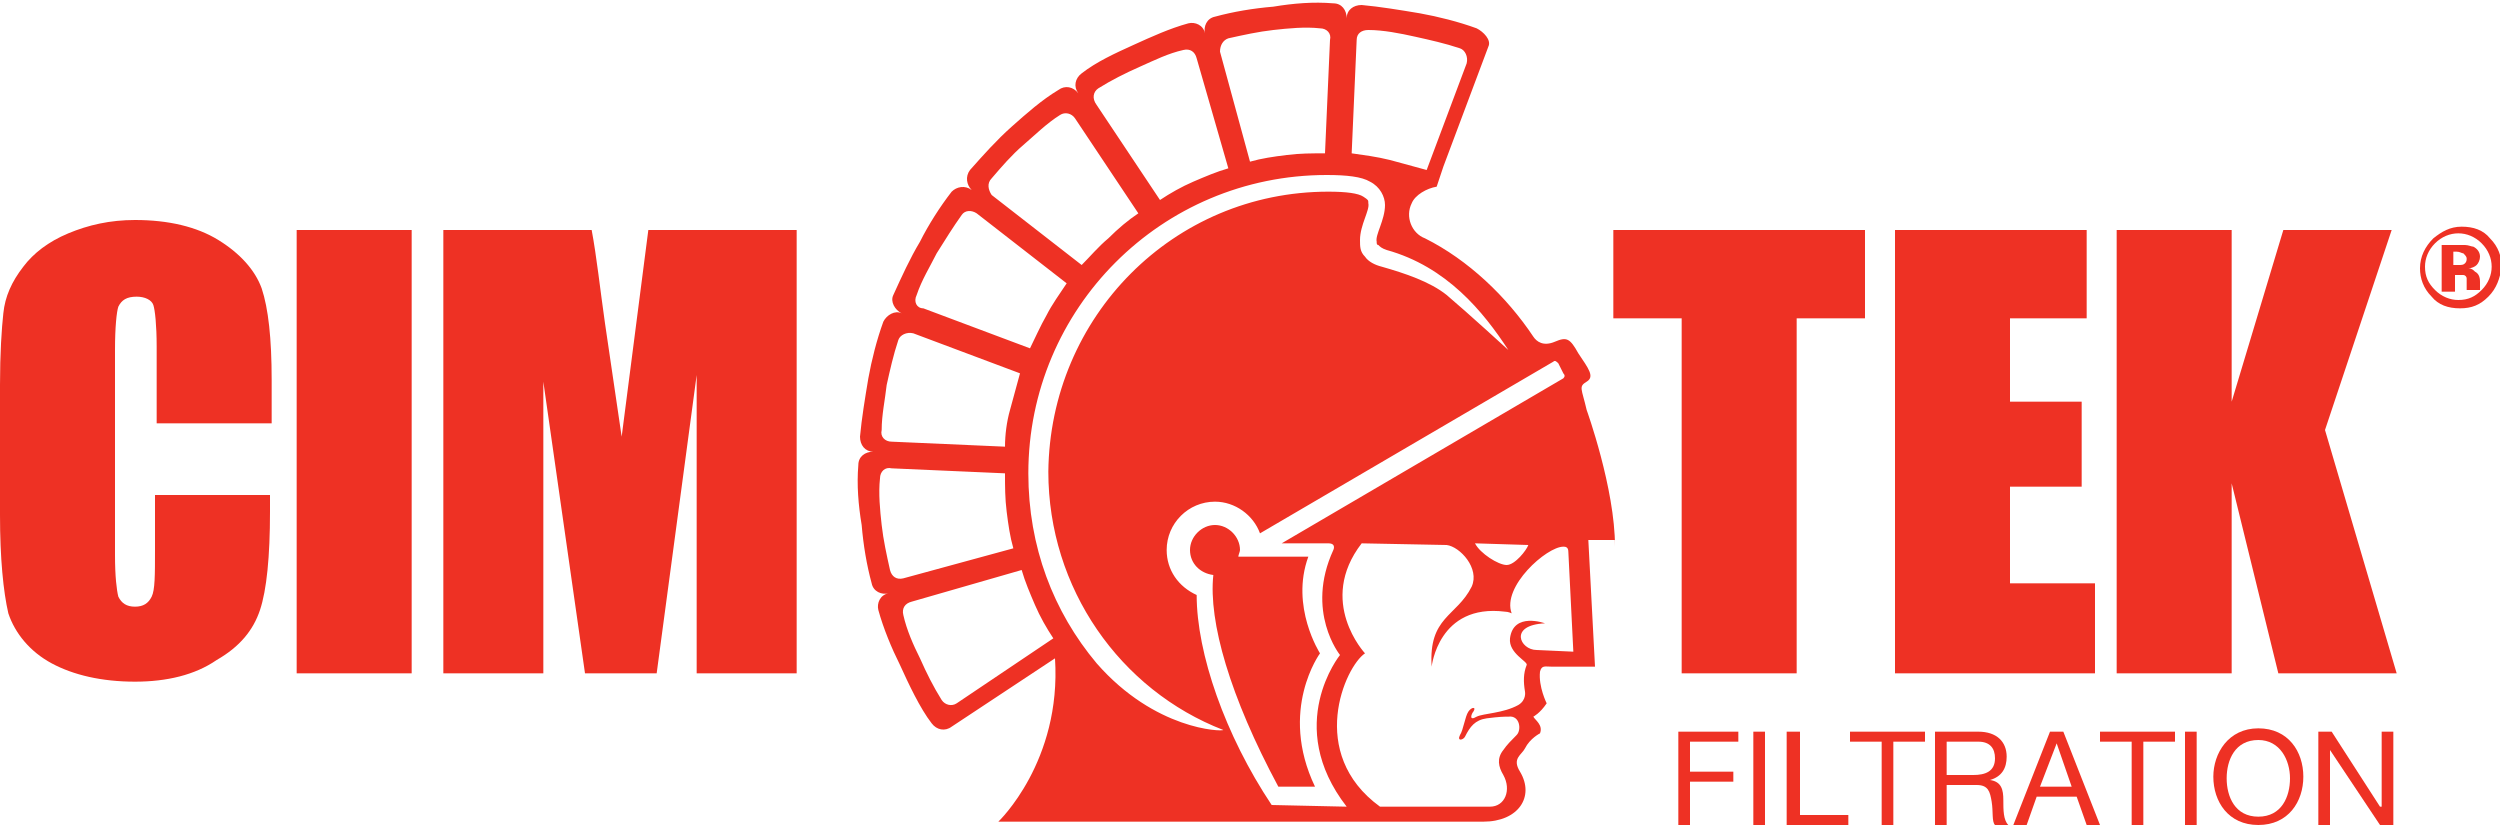
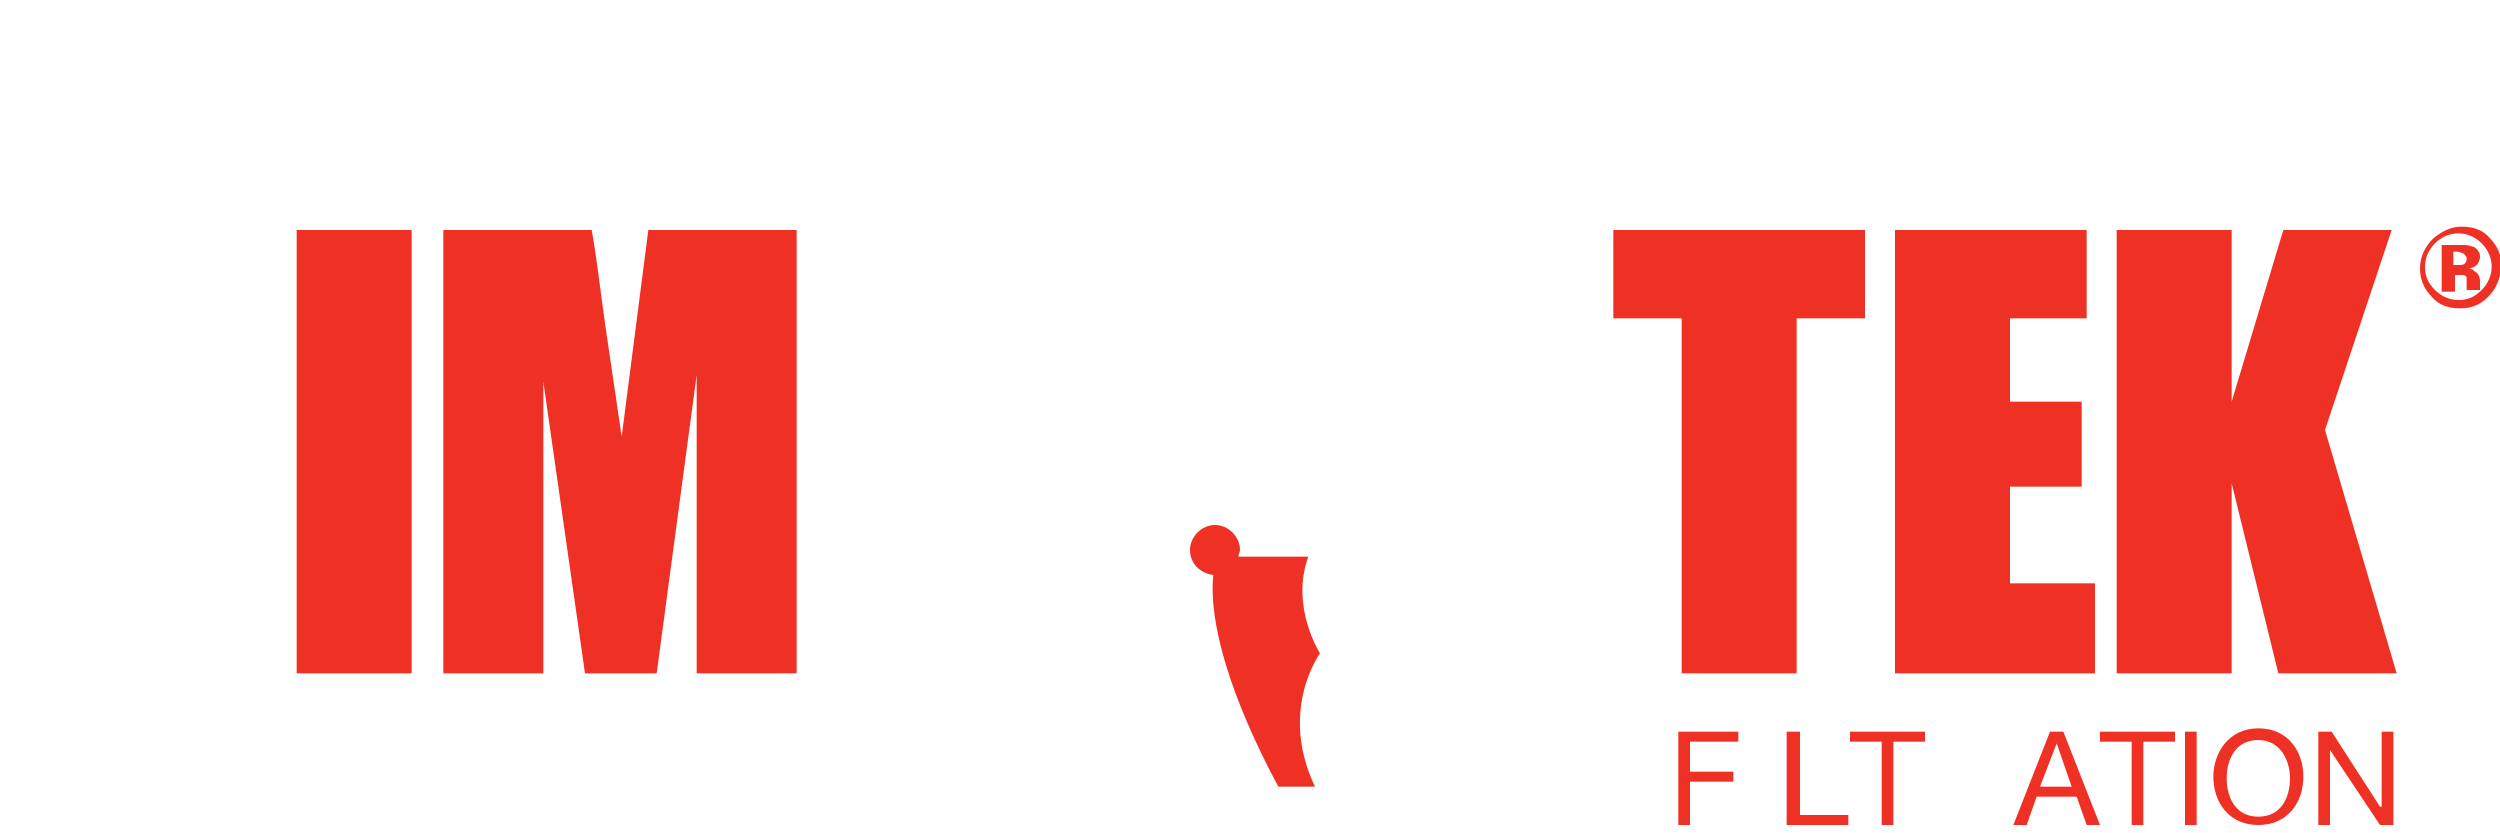
<svg xmlns="http://www.w3.org/2000/svg" version="1.1" id="Layer_1" x="0px" y="0px" width="150px" height="50px" viewBox="0 0 150 50" style="enable-background:new 0 0 150 50;" xml:space="preserve">
  <style type="text/css">
	.Arched_x0020_Green{fill:url(#SVGID_1_);stroke:#FFFFFF;stroke-width:0.25;stroke-miterlimit:1;}
	.st0{fill:#EE3124;}
</style>
  <linearGradient id="SVGID_1_" gradientUnits="userSpaceOnUse" x1="-231" y1="421" x2="-230.293" y2="420.293">
    <stop offset="0" style="stop-color:#1EAB4B" />
    <stop offset="0.983" style="stop-color:#19361A" />
  </linearGradient>
  <g>
    <g>
      <path class="st0" d="M147.8,15.2c-0.1,0-0.2-0.1-0.4-0.1h-0.2v0.8h0.3c0.2,0,0.3,0,0.4-0.1c0.1-0.1,0.1-0.2,0.1-0.3    C148,15.4,147.9,15.3,147.8,15.2 M146.5,17.4v-2.7c0.2,0,0.4,0,0.8,0c0.3,0,0.5,0,0.6,0c0.2,0,0.4,0.1,0.5,0.1    c0.2,0.1,0.4,0.3,0.4,0.6c0,0.2-0.1,0.4-0.2,0.5c-0.1,0.1-0.3,0.2-0.5,0.2c0.2,0,0.3,0.1,0.4,0.2c0.2,0.1,0.3,0.3,0.3,0.6v0.2    c0,0,0,0.1,0,0.1c0,0,0,0.1,0,0.1l0,0.1H148c0-0.1,0-0.2,0-0.4c0-0.2,0-0.3,0-0.3c0-0.1-0.1-0.2-0.2-0.2c-0.1,0-0.1,0-0.2,0    l-0.2,0h-0.1v1H146.5z M146.1,14.6c-0.4,0.4-0.6,0.9-0.6,1.4c0,0.6,0.2,1,0.6,1.4c0.4,0.4,0.9,0.6,1.4,0.6c0.6,0,1-0.2,1.4-0.6    c0.4-0.4,0.6-0.9,0.6-1.4c0-0.5-0.2-1-0.6-1.4c-0.4-0.4-0.9-0.6-1.4-0.6C147,14,146.5,14.2,146.1,14.6 M149.3,17.8    c-0.5,0.5-1,0.7-1.7,0.7c-0.7,0-1.3-0.2-1.7-0.7c-0.5-0.5-0.7-1.1-0.7-1.7c0-0.7,0.3-1.3,0.8-1.8c0.5-0.4,1-0.7,1.7-0.7    c0.7,0,1.3,0.2,1.7,0.7c0.5,0.5,0.7,1.1,0.7,1.7C150,16.7,149.8,17.3,149.3,17.8" />
    </g>
    <g>
      <polygon class="st0" points="111.9,13.8 111.9,19.1 107.8,19.1 107.8,40.4 100.9,40.4 100.9,19.1 96.8,19.1 96.8,13.8   " />
-       <path class="st0" d="M16.3,25.4H9.4v-4.6c0-1.3-0.1-2.2-0.2-2.5c-0.1-0.3-0.5-0.5-1-0.5c-0.6,0-0.9,0.2-1.1,0.6    C7,18.7,6.9,19.6,6.9,21v12.3c0,1.3,0.1,2.1,0.2,2.5c0.2,0.4,0.5,0.6,1,0.6c0.5,0,0.8-0.2,1-0.6c0.2-0.4,0.2-1.3,0.2-2.8v-3.3h6.9    v1c0,2.7-0.2,4.7-0.6,5.9c-0.4,1.2-1.2,2.2-2.6,3c-1.3,0.9-3,1.3-4.9,1.3c-2,0-3.7-0.4-5-1.1c-1.3-0.7-2.2-1.8-2.6-3    C0.2,35.5,0,33.5,0,30.9v-7.8c0-1.9,0.1-3.4,0.2-4.3c0.1-1,0.5-1.9,1.2-2.8C2,15.2,2.9,14.5,4.1,14c1.2-0.5,2.5-0.8,4-0.8    c2,0,3.7,0.4,5,1.2c1.3,0.8,2.2,1.8,2.6,2.9c0.4,1.2,0.6,3,0.6,5.5V25.4z" />
    </g>
    <g>
      <rect x="17.8" y="13.8" class="st0" width="6.9" height="26.6" />
      <path class="st0" d="M47.8,13.8v26.6h-6l0-17.9l-2.4,17.9h-4.3l-2.5-17.5l0,17.5h-6V13.8h8.9c0.3,1.6,0.5,3.5,0.8,5.6l1,6.8    l1.6-12.4H47.8z" />
      <polygon class="st0" points="113.7,13.8 125.2,13.8 125.2,19.1 120.6,19.1 120.6,24.1 124.9,24.1 124.9,29.2 120.6,29.2 120.6,35     125.7,35 125.7,40.4 113.7,40.4   " />
      <polygon class="st0" points="143.5,13.8 139.5,25.8 143.8,40.4 136.7,40.4 133.9,29 133.9,40.4 127,40.4 127,13.8 133.9,13.8     133.9,24.1 137,13.8   " />
      <polygon class="st0" points="100.7,43.9 104.3,43.9 104.3,44.5 101.4,44.5 101.4,46.3 104,46.3 104,46.9 101.4,46.9 101.4,49.5     100.7,49.5   " />
-       <rect x="105.2" y="43.9" class="st0" width="0.7" height="5.6" />
      <polygon class="st0" points="107.2,43.9 108,43.9 108,48.9 110.9,48.9 110.9,49.5 107.2,49.5   " />
      <polygon class="st0" points="112.9,44.5 111,44.5 111,43.9 115.5,43.9 115.5,44.5 113.6,44.5 113.6,49.5 112.9,49.5   " />
-       <path class="st0" d="M118.4,46.5c0.7,0,1.3-0.2,1.3-1c0-0.6-0.3-1-1-1h-1.9v2H118.4z M116.1,43.9h2.6c1.1,0,1.7,0.6,1.7,1.5    c0,0.7-0.3,1.2-1,1.4v0c0.7,0.1,0.8,0.6,0.8,1.2c0,0.6,0,1.2,0.3,1.5h-0.8c-0.2-0.2-0.1-0.8-0.2-1.4c-0.1-0.6-0.2-1-0.9-1h-1.8    v2.4h-0.7V43.9z" />
      <path class="st0" d="M122.4,47.2h1.9l-0.9-2.6h0L122.4,47.2z M123,43.9h0.8l2.2,5.6h-0.8l-0.6-1.7h-2.4l-0.6,1.7h-0.8L123,43.9z" />
      <polygon class="st0" points="127.9,44.5 126,44.5 126,43.9 130.5,43.9 130.5,44.5 128.6,44.5 128.6,49.5 127.9,49.5   " />
      <rect x="131.1" y="43.9" class="st0" width="0.7" height="5.6" />
      <path class="st0" d="M135.5,49c1.4,0,1.9-1.2,1.9-2.3c0-1.1-0.6-2.3-1.9-2.3c-1.4,0-1.9,1.2-1.9,2.3C133.6,47.8,134.1,49,135.5,49     M135.5,43.7c1.8,0,2.7,1.4,2.7,2.9c0,1.5-0.9,2.9-2.7,2.9c-1.8,0-2.7-1.4-2.7-2.9C132.8,45.2,133.7,43.7,135.5,43.7" />
      <polygon class="st0" points="139.1,43.9 139.9,43.9 142.8,48.4 142.9,48.4 142.9,43.9 143.6,43.9 143.6,49.5 142.8,49.5 139.8,45     139.8,45 139.8,49.5 139.1,49.5   " />
    </g>
    <g>
      <path class="st0" d="M79.2,39.2c0,0-1.8-2.8-0.7-5.8l-4.2,0c0-0.1,0.1-0.3,0.1-0.4c0-0.8-0.7-1.5-1.5-1.5c-0.8,0-1.5,0.7-1.5,1.5    c0,0.8,0.6,1.4,1.4,1.5c-0.3,2.8,1,7.3,3.9,12.7h2.2C76.7,42.6,79.2,39.2,79.2,39.2" />
-       <path class="st0" d="M96.9,32.8c0-3.5-1.7-8.2-1.7-8.2c-0.3-1.3-0.5-1.4,0-1.7c0.5-0.3,0.1-0.8-0.5-1.7c-0.5-0.9-0.7-1-1.4-0.7    c-0.7,0.3-1.1,0-1.3-0.3c-1.6-2.4-3.9-4.6-6.5-5.9c-0.8-0.3-1.2-1.3-0.8-2.1c0.2-0.5,0.9-0.9,1.5-1l0.4-1.2l2.7-7.2    c0.2-0.4-0.3-0.9-0.7-1.1c-1.1-0.4-2.3-0.7-3.4-0.9c-1.2-0.2-2.4-0.4-3.5-0.5c-0.5,0-0.9,0.3-0.9,0.8v0c0,0,0,0,0,0    c0-0.5-0.3-0.9-0.8-0.9c-1.2-0.1-2.4,0-3.6,0.2c-1.2,0.1-2.4,0.3-3.5,0.6c-0.5,0.1-0.7,0.6-0.6,1c-0.1-0.5-0.6-0.7-1-0.6    c-1.1,0.3-2.2,0.8-3.3,1.3c-1.1,0.5-2.2,1-3.1,1.7c-0.4,0.3-0.5,0.8-0.2,1.2l0,0c0,0,0,0,0,0c-0.3-0.4-0.8-0.5-1.2-0.2    c-1,0.6-1.9,1.4-2.8,2.2c-0.9,0.8-1.7,1.7-2.5,2.6c-0.3,0.4-0.2,0.9,0.1,1.2l0,0l0,0c-0.4-0.3-0.9-0.2-1.2,0.1    c-0.7,0.9-1.4,2-1.9,3c-0.6,1-1.1,2.1-1.6,3.2c-0.2,0.4,0.1,0.9,0.5,1.1l0,0c0,0,0,0,0,0c-0.4-0.2-0.9,0.1-1.1,0.5    c-0.4,1.1-0.7,2.3-0.9,3.4c-0.2,1.2-0.4,2.4-0.5,3.5c0,0.5,0.3,0.9,0.8,0.9c-0.5,0-0.9,0.3-0.9,0.8c-0.1,1.2,0,2.4,0.2,3.6    c0.1,1.2,0.3,2.4,0.6,3.5c0.1,0.5,0.6,0.7,1,0.6l0,0c0,0,0,0,0,0c-0.5,0.1-0.7,0.6-0.6,1c0.3,1.1,0.8,2.3,1.3,3.3    c0.5,1.1,1.2,2.6,1.9,3.5c0.3,0.4,0.8,0.5,1.2,0.2l6.2-4.1c0.4,6.2-3.4,9.8-3.4,9.8h15.8l13.3,0c2.1,0,3.1-1.5,2.2-3    c-0.5-0.8,0.1-1,0.3-1.4c0.3-0.6,0.9-0.9,0.9-0.9c0.2-0.5-0.3-0.8-0.4-1c0,0,0.4-0.2,0.8-0.8c0,0-0.5-1-0.4-1.9    c0.1-0.4,0.3-0.3,0.7-0.3h2.6l-0.4-7.6H96.9z M81.1,9.2l0.3-6.8c0-0.4,0.3-0.6,0.7-0.6c0.9,0,1.9,0.2,2.8,0.4    c0.9,0.2,1.8,0.4,2.7,0.7c0.3,0.1,0.5,0.5,0.4,0.9l-2.4,6.4l0,0c-0.7-0.2-1.5-0.4-2.2-0.6C82.6,9.4,81.8,9.3,81.1,9.2L81.1,9.2z     M73.7,2.3c0.9-0.2,1.8-0.4,2.7-0.5c0.9-0.1,1.9-0.2,2.8-0.1c0.4,0,0.7,0.3,0.6,0.7l-0.3,6.8h0c-0.8,0-1.5,0-2.3,0.1    c-0.8,0.1-1.5,0.2-2.2,0.4c0,0,0,0,0,0h0l-1.8-6.6C73.2,2.7,73.4,2.4,73.7,2.3 M65.9,5.3c0.8-0.5,1.6-0.9,2.5-1.3s1.7-0.8,2.6-1    c0.4-0.1,0.7,0.1,0.8,0.5l1.9,6.6c-0.7,0.2-1.4,0.5-2.1,0.8c-0.7,0.3-1.4,0.7-2,1.1c0,0,0,0,0,0l0,0l-3.8-5.7    C65.5,5.9,65.6,5.5,65.9,5.3 M59.5,10.7c0.6-0.7,1.2-1.4,1.9-2c0.7-0.6,1.4-1.3,2.2-1.8c0.3-0.2,0.7-0.1,0.9,0.2l3.8,5.7    c-0.6,0.4-1.2,0.9-1.8,1.5c-0.6,0.5-1.1,1.1-1.6,1.6l0,0l0,0c0,0,0,0,0,0c0,0,0,0,0,0l-5.4-4.2C59.3,11.4,59.2,11,59.5,10.7     M55,17.7c0.3-0.9,0.8-1.7,1.2-2.5c0.5-0.8,1-1.6,1.5-2.3c0.2-0.3,0.6-0.3,0.9-0.1L64,17l0,0c-0.4,0.6-0.9,1.3-1.2,1.9    c-0.4,0.7-0.7,1.4-1,2v0l-6.4-2.4C55,18.5,54.8,18.1,55,17.7 M53.2,23.1c0.2-0.9,0.4-1.8,0.7-2.7c0.1-0.3,0.5-0.5,0.9-0.4l6.4,2.4    v0c-0.2,0.7-0.4,1.5-0.6,2.2c-0.2,0.7-0.3,1.5-0.3,2.2l0,0c0,0,0,0,0,0c0,0,0,0,0,0l0,0l-6.8-0.3c-0.4,0-0.7-0.3-0.6-0.7    C52.9,24.9,53.1,24,53.2,23.1 M53.4,34.2c-0.2-0.9-0.4-1.8-0.5-2.7c-0.1-0.9-0.2-1.9-0.1-2.8c0-0.4,0.3-0.7,0.7-0.6l6.8,0.3    c0,0.8,0,1.5,0.1,2.3c0.1,0.8,0.2,1.5,0.4,2.2c0,0,0,0,0,0v0l-6.6,1.8C53.8,34.8,53.5,34.6,53.4,34.2 M57.4,42.2    c-0.3,0.2-0.7,0.1-0.9-0.2c-0.5-0.8-0.9-1.6-1.3-2.5c-0.4-0.8-0.8-1.7-1-2.6c-0.1-0.4,0.1-0.7,0.5-0.8l6.6-1.9    c0.2,0.7,0.5,1.4,0.8,2.1c0.3,0.7,0.7,1.4,1.1,2l0,0h0c0,0,0,0,0,0c0,0,0,0,0,0L57.4,42.2z M65.8,39.8c-2.6-3.1-4.1-7-4.1-11.4    c0-9.9,8-17.9,17.9-17.9c1.2,0,2.1,0.1,2.6,0.4c0.6,0.3,0.9,0.9,0.9,1.4c0,0.9-0.6,1.8-0.5,2.2c0,0.1,0,0.2,0.1,0.2    c0.1,0.1,0.2,0.2,0.5,0.3c3.6,1,5.8,3.7,7.3,6c0,0-2.4-2.2-3.7-3.3c-1-0.8-2.5-1.3-3.9-1.7c-0.4-0.1-0.8-0.3-1-0.6    c-0.3-0.3-0.3-0.6-0.3-1c0-0.9,0.6-1.8,0.5-2.2c0-0.2,0-0.2-0.3-0.4c-0.3-0.2-1-0.3-2.1-0.3c-9.3,0-16.7,7.5-16.8,16.8    c0,7,4.3,13.1,10.5,15.5C73.3,43.9,69.3,43.8,65.8,39.8 M76.3,48.3c-2.8-4.2-4.5-9.1-4.5-12.6C70.7,35.2,70,34.2,70,33    c0-1.6,1.3-2.9,2.9-2.9c1.2,0,2.3,0.8,2.7,1.9l17.6-10.3c0.1-0.1,0.2,0,0.3,0.1l0.3,0.6c0.1,0.1,0.1,0.2,0,0.3l-16.9,9.9h2.8    c0.5,0,0.3,0.4,0.3,0.4c-1.7,3.7,0.4,6.3,0.4,6.3s-3.4,4.2,0.4,9.1L76.3,48.3z M91.7,32.7c-0.1,0.3-0.8,1.2-1.3,1.2    c-0.5,0-1.6-0.7-1.9-1.3L91.7,32.7z M92.2,39c-1,0-1.7-1.5,0.5-1.6c0,0-1.9-0.7-2.1,0.9c-0.1,0.9,1.1,1.4,1,1.6    c-0.2,0.5-0.2,1-0.1,1.6c0,0,0.1,0.5-0.4,0.8c-0.9,0.5-2.1,0.5-2.5,0.7c-0.5,0.3-0.3-0.2-0.2-0.3c0.2-0.3-0.1-0.3-0.3,0    c-0.2,0.3-0.3,1.1-0.5,1.4c-0.2,0.4,0.2,0.3,0.3,0.1c0.3-0.6,0.6-1,1.3-1.1C90,43,90.2,43,90.5,43c0.7-0.1,0.8,0.8,0.5,1.1    c-0.3,0.3-0.6,0.6-0.8,0.9c-0.4,0.5-0.3,1,0,1.5c0.5,0.9,0.1,1.9-0.8,1.9l-6.6,0c-4.4-3.2-2.1-8.4-0.9-9.2c0,0-2.9-3.1-0.2-6.6    l5.1,0.1c0.8,0.1,2,1.4,1.5,2.5c-0.9,1.8-2.6,1.8-2.4,4.8c0,0,0.4-3.8,4.4-3.3c0.2,0,0.4,0.1,0.4,0.1c-0.6-1.6,2.1-4,3.1-4    c0.1,0,0.3,0,0.3,0.3l0.3,6L92.2,39z" />
    </g>
  </g>
</svg>